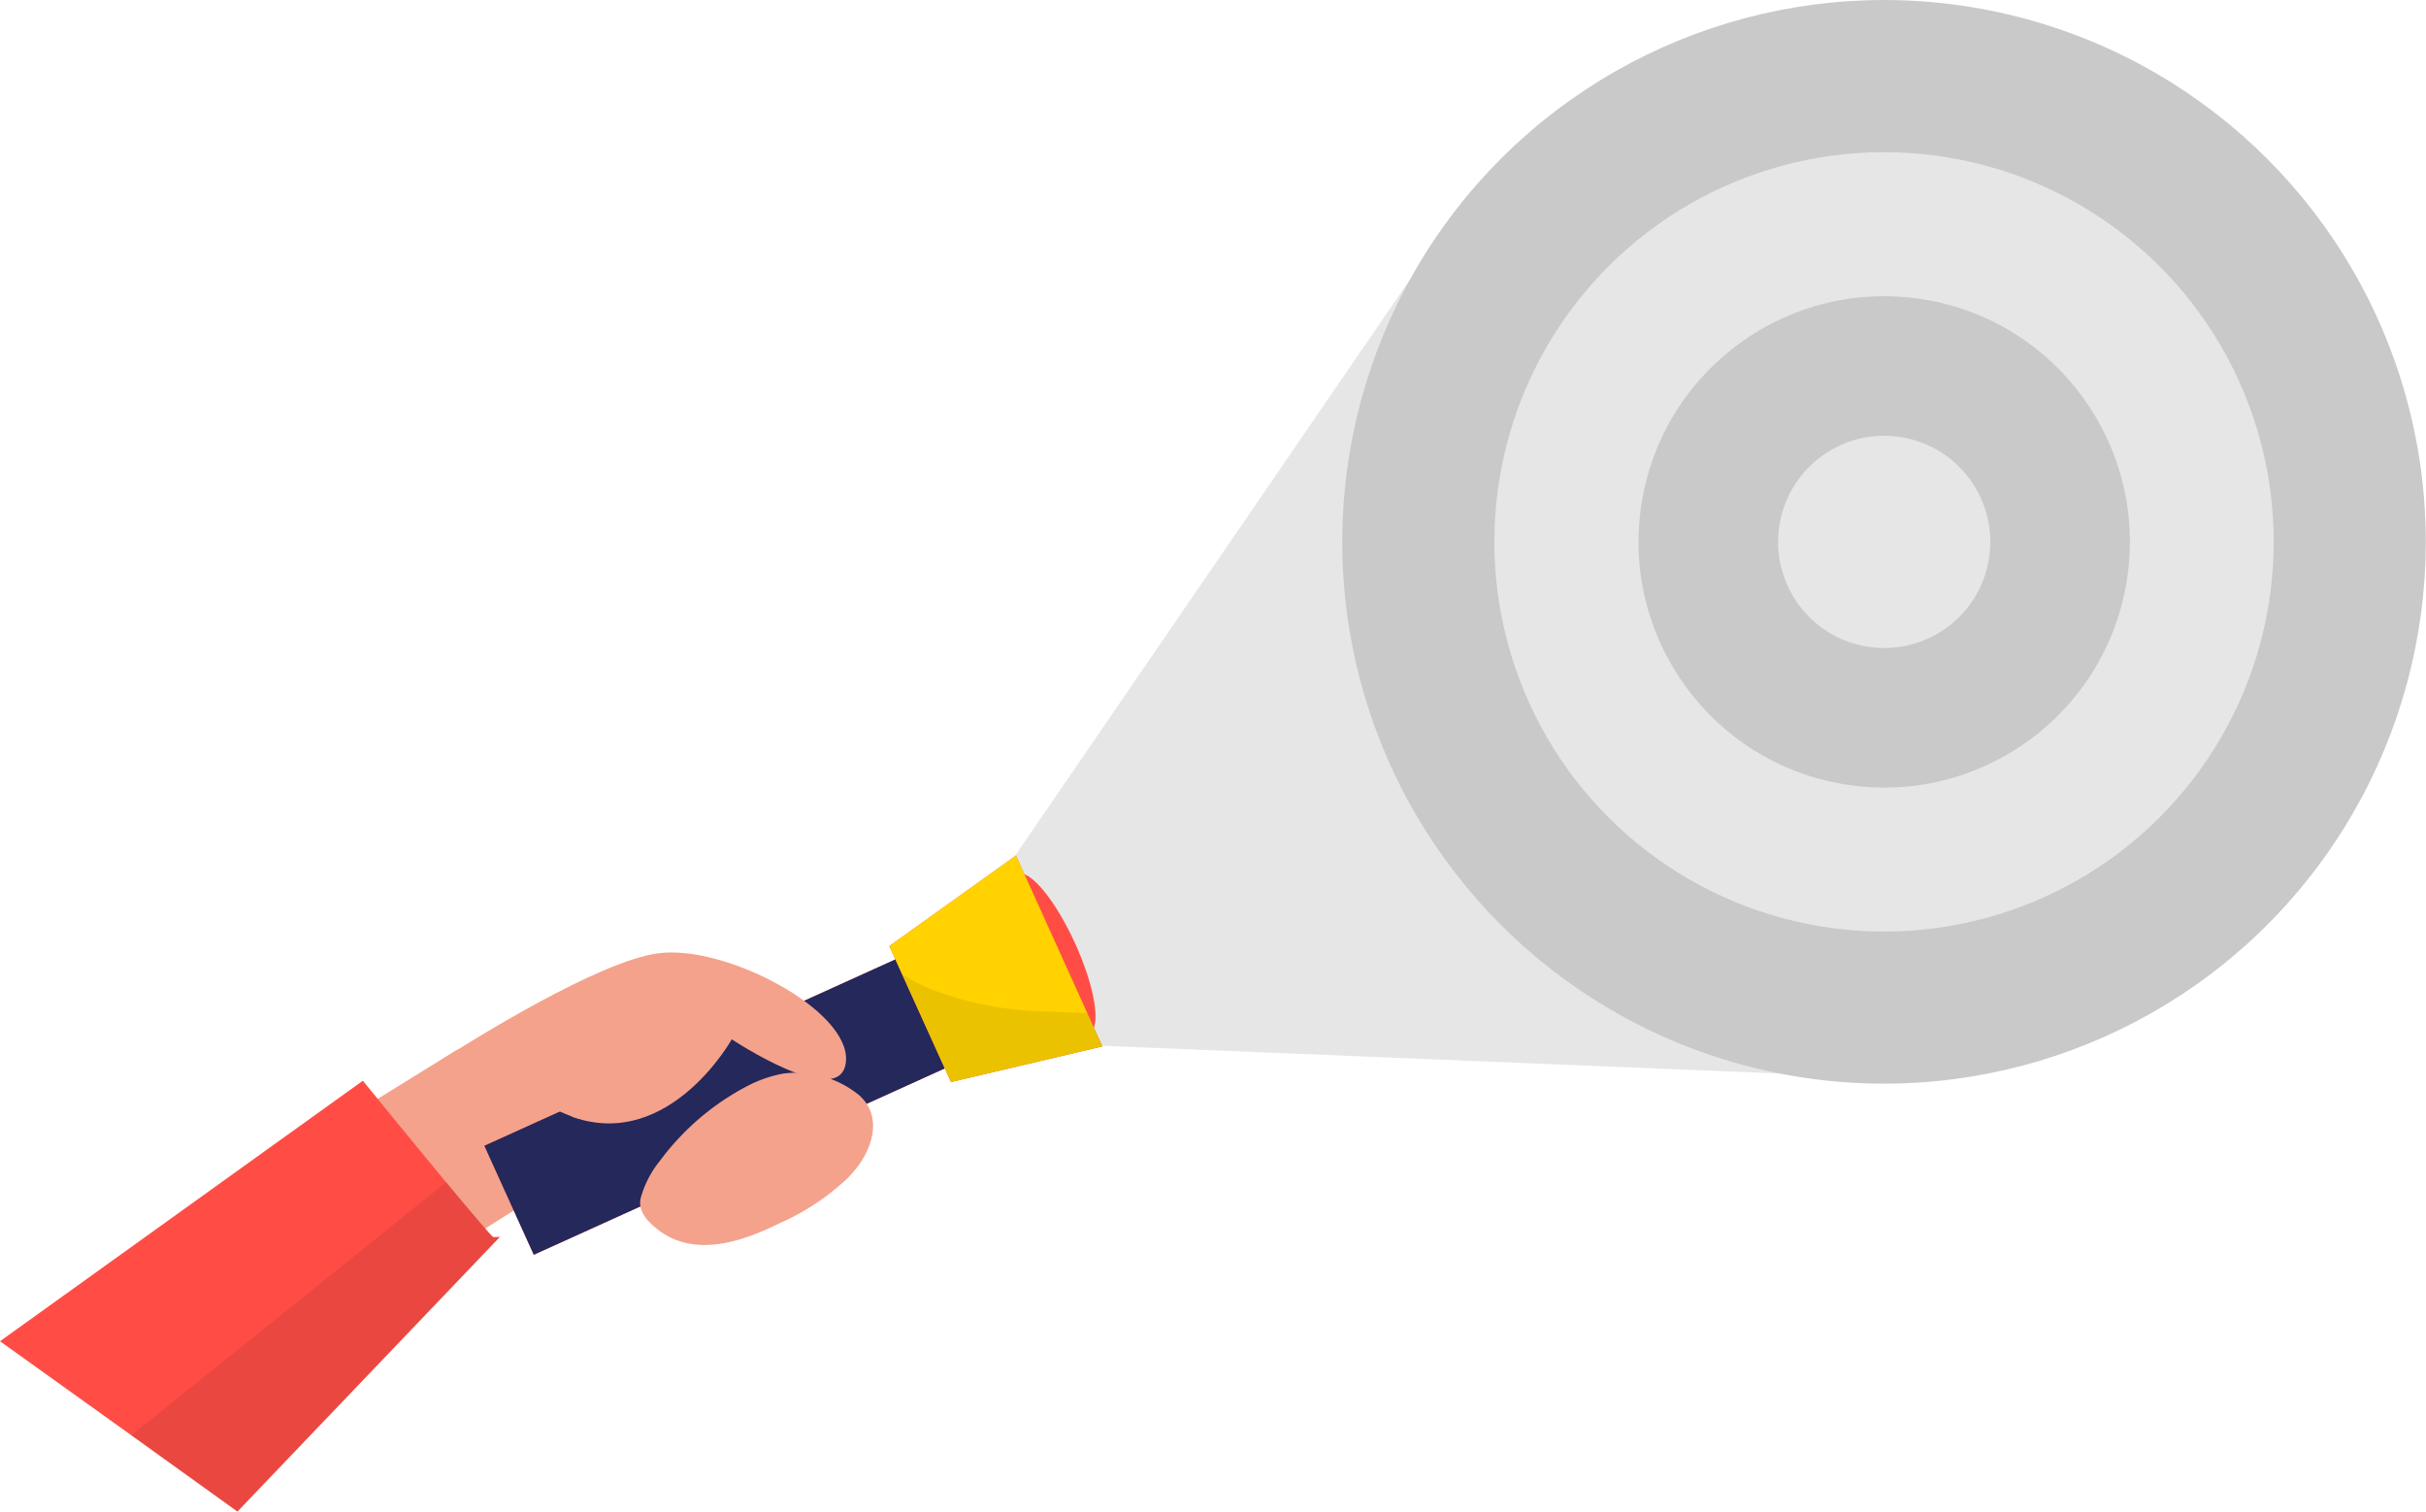
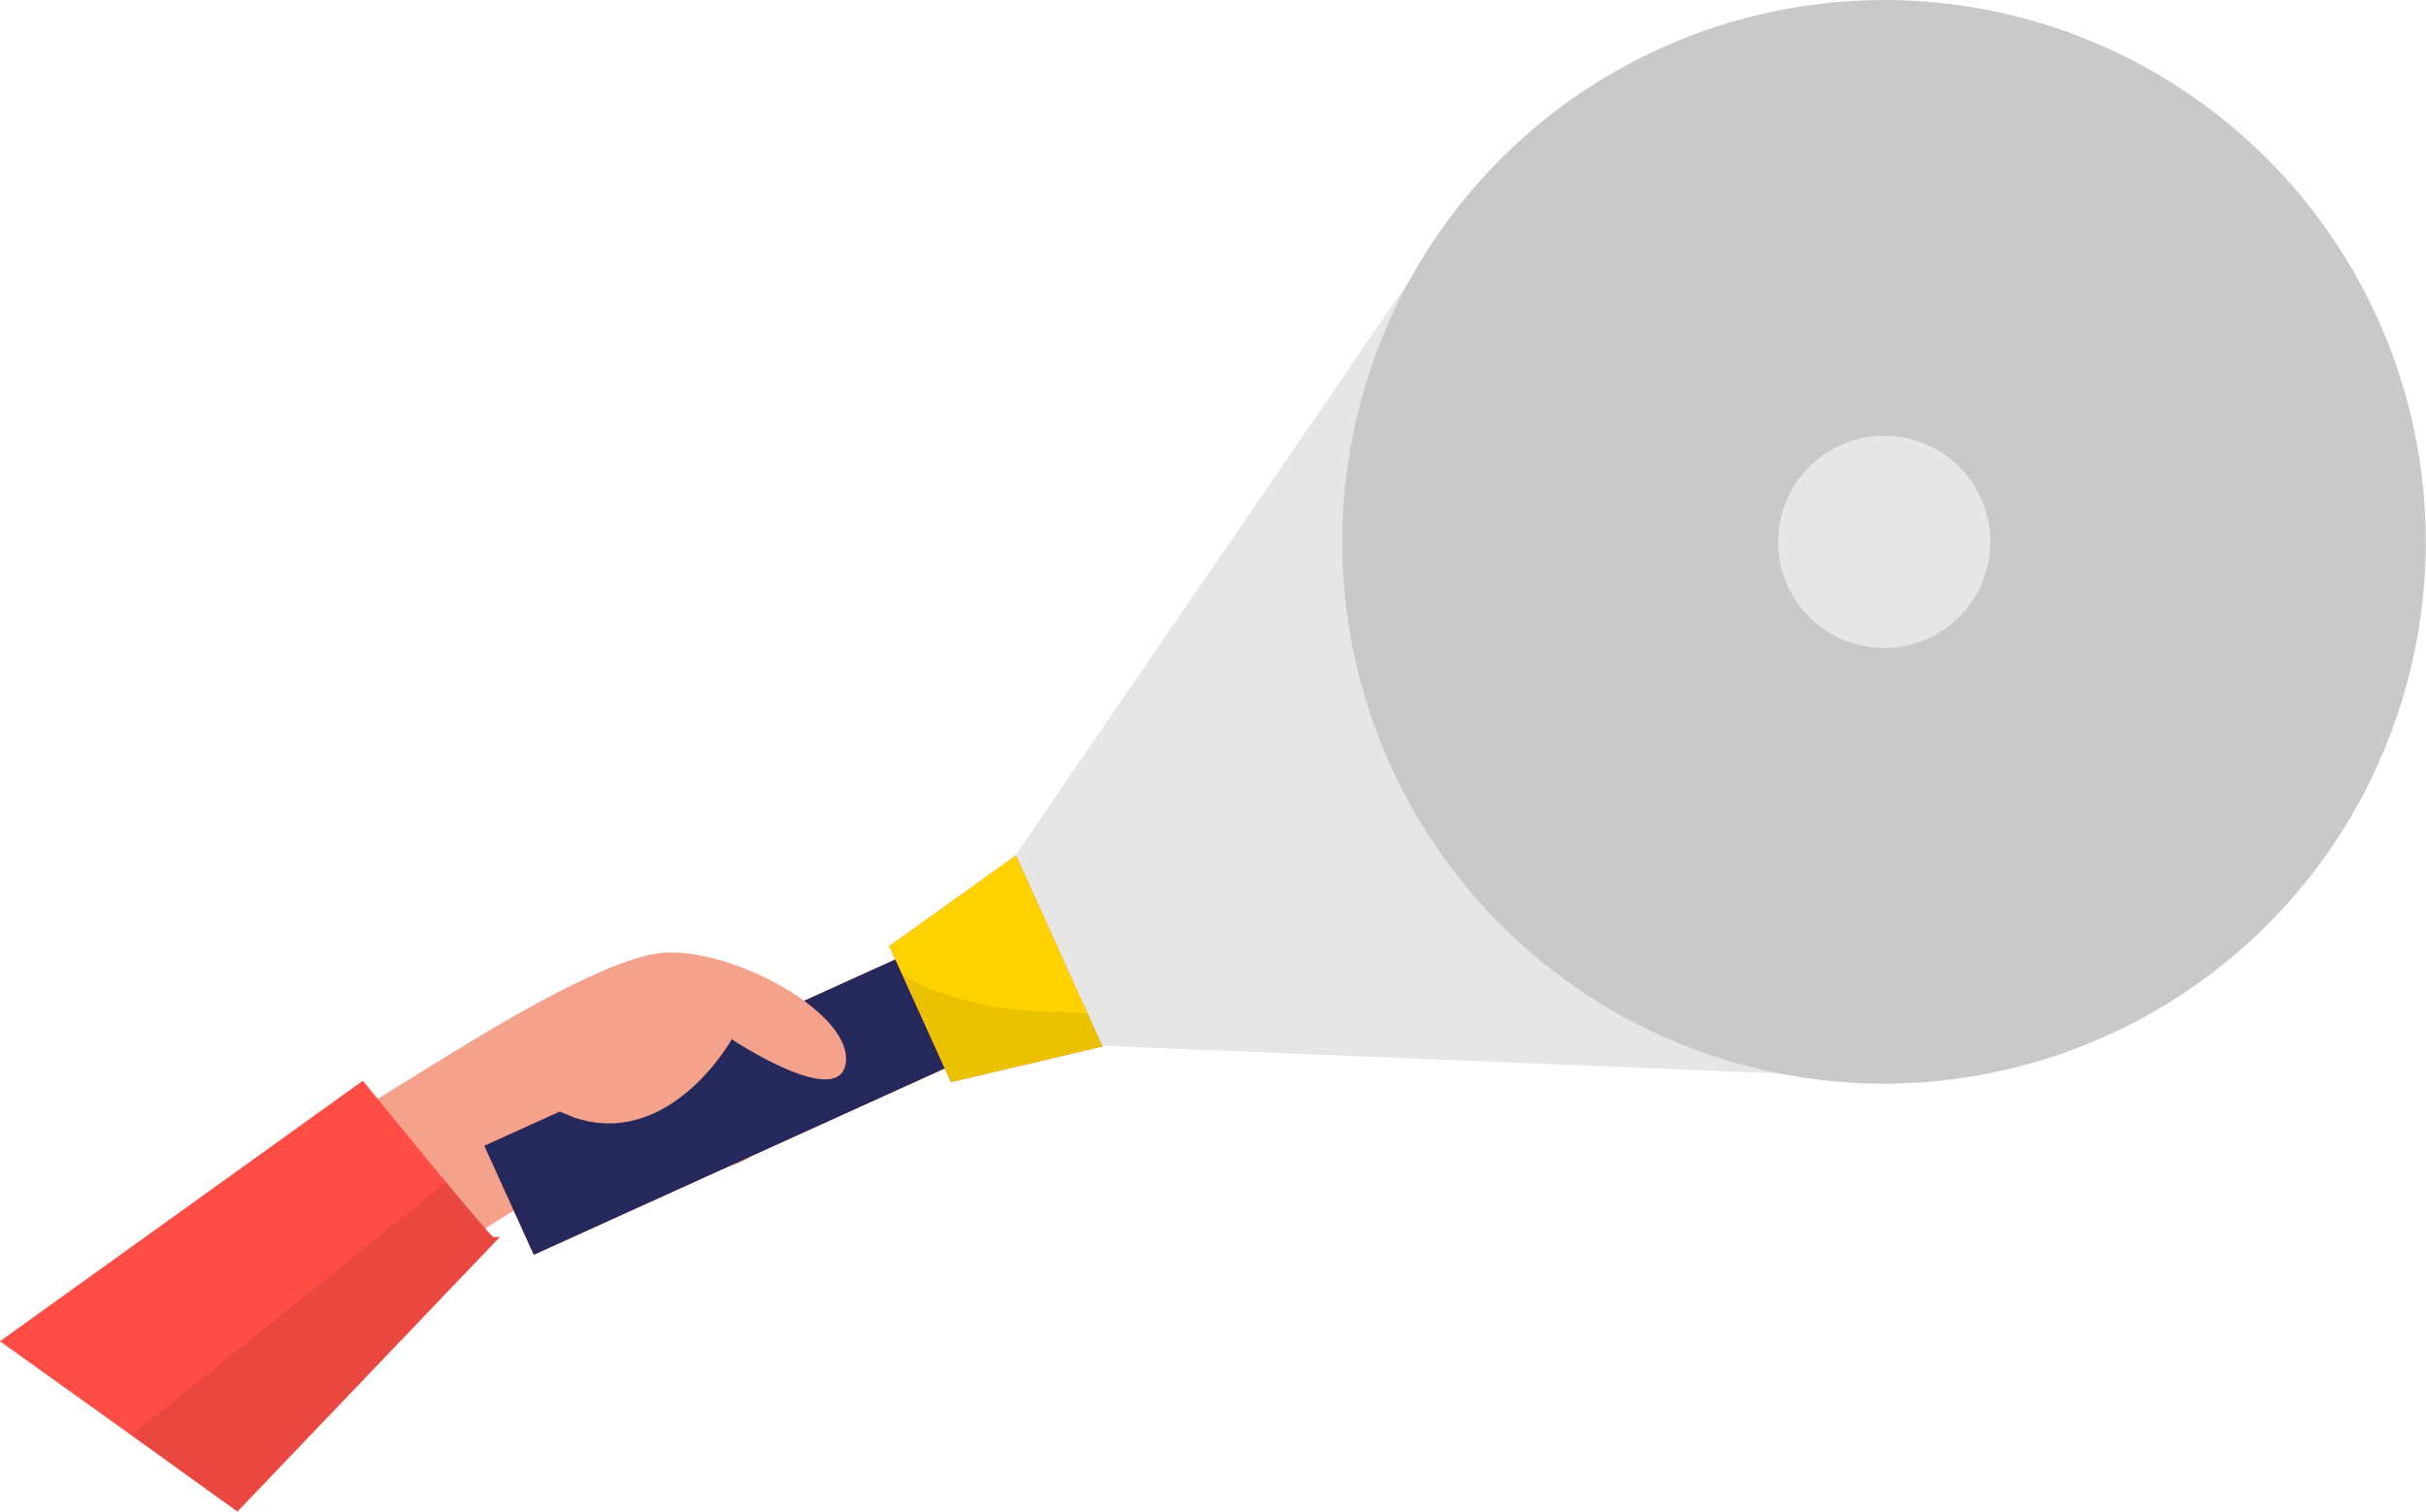
<svg xmlns="http://www.w3.org/2000/svg" id="_レイヤー_2" viewBox="0 0 200.97 125.21">
  <defs>
    <style>.cls-1{fill:#f4a28c}.cls-2{fill:#e6e6e6}.cls-4{fill:#ff4d46}.cls-5{fill:#c9c9c9}.cls-7{isolation:isolate;opacity:.08}</style>
  </defs>
  <g id="design">
    <path class="cls-1" d="M37.79 87l-8.89 5.5 10.29 9.92s9.61-6.32 11.95-6.64c2.34-.32 7.23 2.6 11.1 0 3.87-2.6 5-10.84 5-10.84S58.11 79.92 37.79 87z" />
    <path class="cls-2" d="M161.2 89.49l-72.7-2.98-6.02-13.28 34.33-50.09 44.39 66.35z" />
-     <path class="cls-4" d="M84.28 72.4c1-.45 3.14 2.13 4.79 5.76s2.18 6.95 1.18 7.4c-1 .45-3.14-2.13-4.79-5.76s-2.18-6.95-1.18-7.4z" />
    <path class="cls-4" transform="rotate(-24.39 59.197 91.714)" d="M40.51 86.75H77.9v9.91H40.51z" />
    <path transform="rotate(-24.39 59.197 91.714)" fill="#24285b" d="M40.51 86.75H77.9v9.91H40.51z" />
    <path class="cls-4" d="M78.78 89.63l12.54-2.95-7.16-15.81-10.49 7.5 5.11 11.26z" />
    <path d="M91.32 86.68l-12.54 2.95-4.05-8.93-1.05-2.34 10.48-7.5 5.92 13.08 1.23 2.74z" fill="#ffd200" />
    <path class="cls-7" d="M91.32 86.68l-12.54 2.95-4.05-8.93c.71.46 1.46.85 2.24 1.18a27.86 27.86 0 009.84 1.91c1.07.05 2.17.08 3.27.15l1.24 2.74z" />
    <circle class="cls-5" cx="156.08" cy="44.88" r="44.88" transform="rotate(-76.72 156.078 44.886)" />
-     <circle class="cls-2" cx="156.08" cy="44.88" r="32.28" transform="rotate(-22.5 156.088 44.897)" />
-     <circle class="cls-5" cx="156.08" cy="44.88" r="20.35" transform="rotate(-80.78 156.088 44.879)" />
    <circle class="cls-2" cx="156.08" cy="44.88" r="8.79" transform="rotate(-80.78 156.088 44.879)" />
    <path class="cls-1" d="M36.43 87.89l.37-.24c2.13-1.36 12.73-8.01 17.69-8.68 5.52-.78 15.93 4.68 15.59 8.93s-9.46-1.81-9.46-1.81-5.1 9.14-13.06 6.48" />
-     <path class="cls-1" d="M70.24 97.57c.24-.25.47-.51.69-.78 1.4-1.78 2.17-4.37.23-6.08a8.277 8.277 0 00-6.28-1.78c-1.02.19-2.01.53-2.93 1.01a21.208 21.208 0 00-7.3 6.24c-.72.89-1.25 1.91-1.56 3.01-.27 1.01.41 1.83 1.18 2.48 3.08 2.61 7.16 1.22 10.34-.36 2.08-.91 3.98-2.18 5.63-3.74z" />
    <path class="cls-4" d="M41.43 102.44l-21.76 22.77-8.79-6.32L0 111.1l30.06-21.58s3.8 4.68 6.91 8.43c2.06 2.48 3.8 4.53 3.9 4.53l.57-.02z" />
    <path class="cls-7" d="M41.43 102.44l-21.76 22.77-8.79-6.32 26.09-20.98c2.06 2.48 3.8 4.53 3.9 4.53h.57z" />
  </g>
</svg>